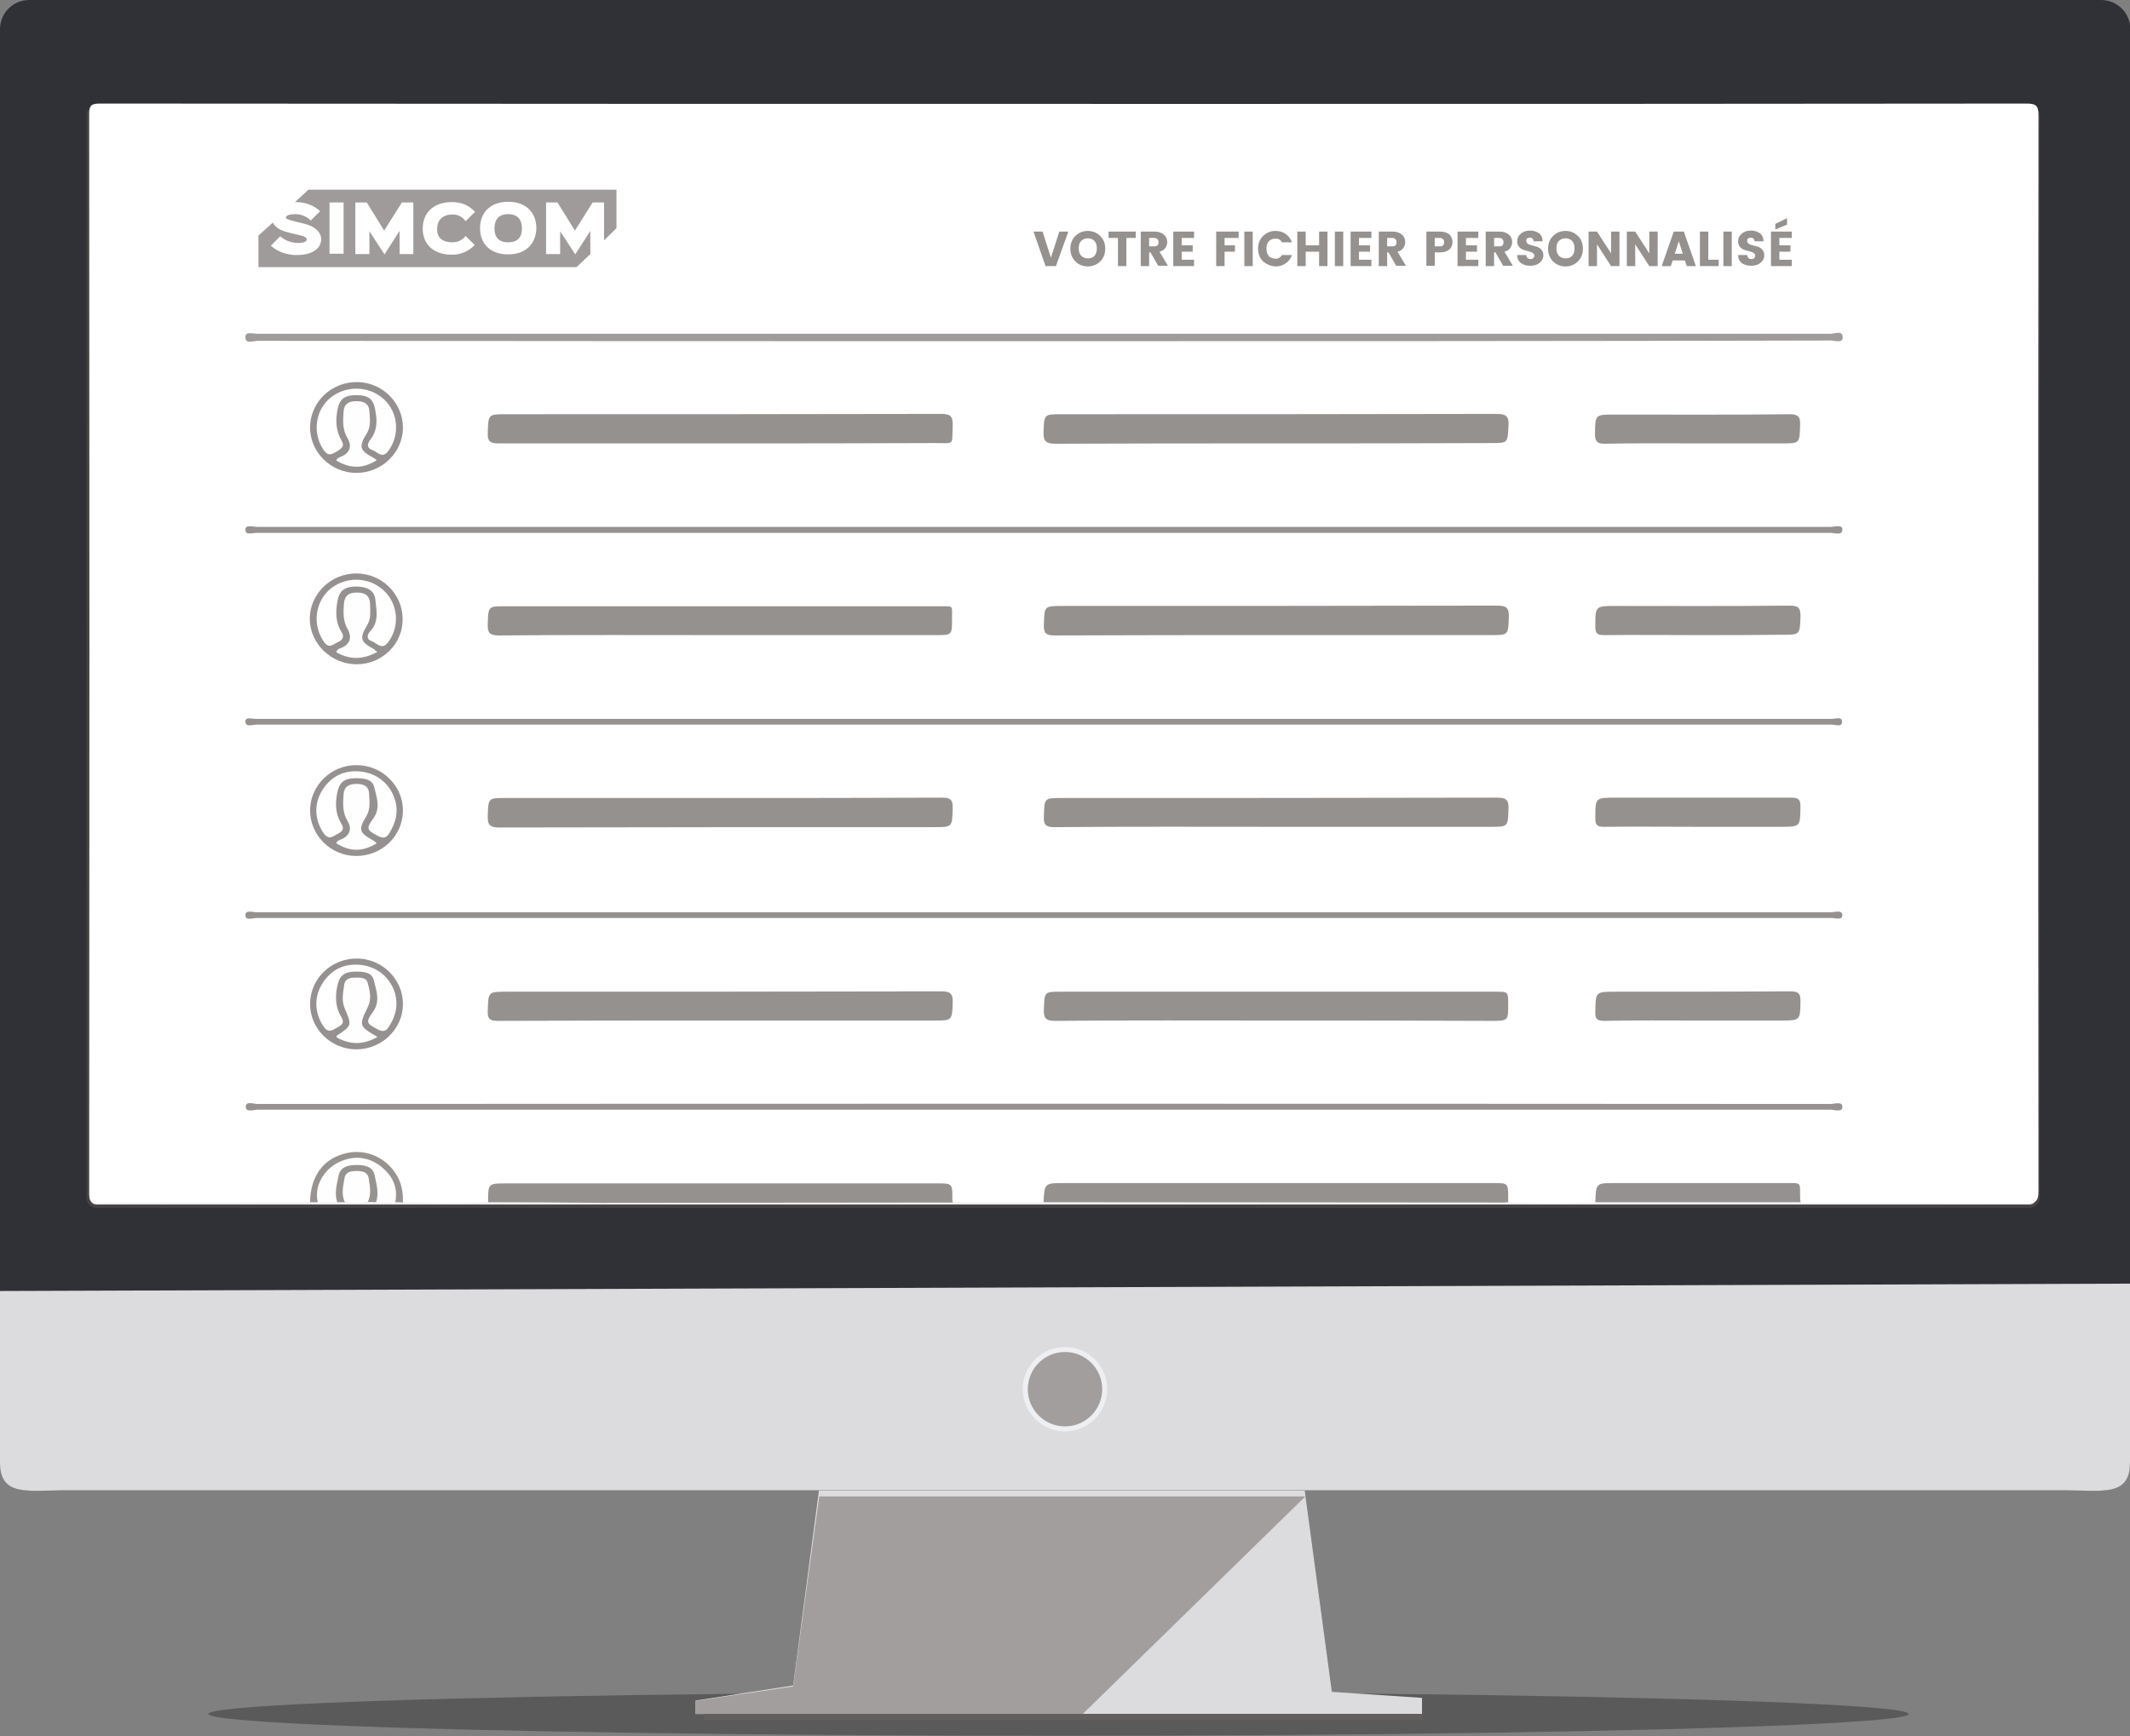
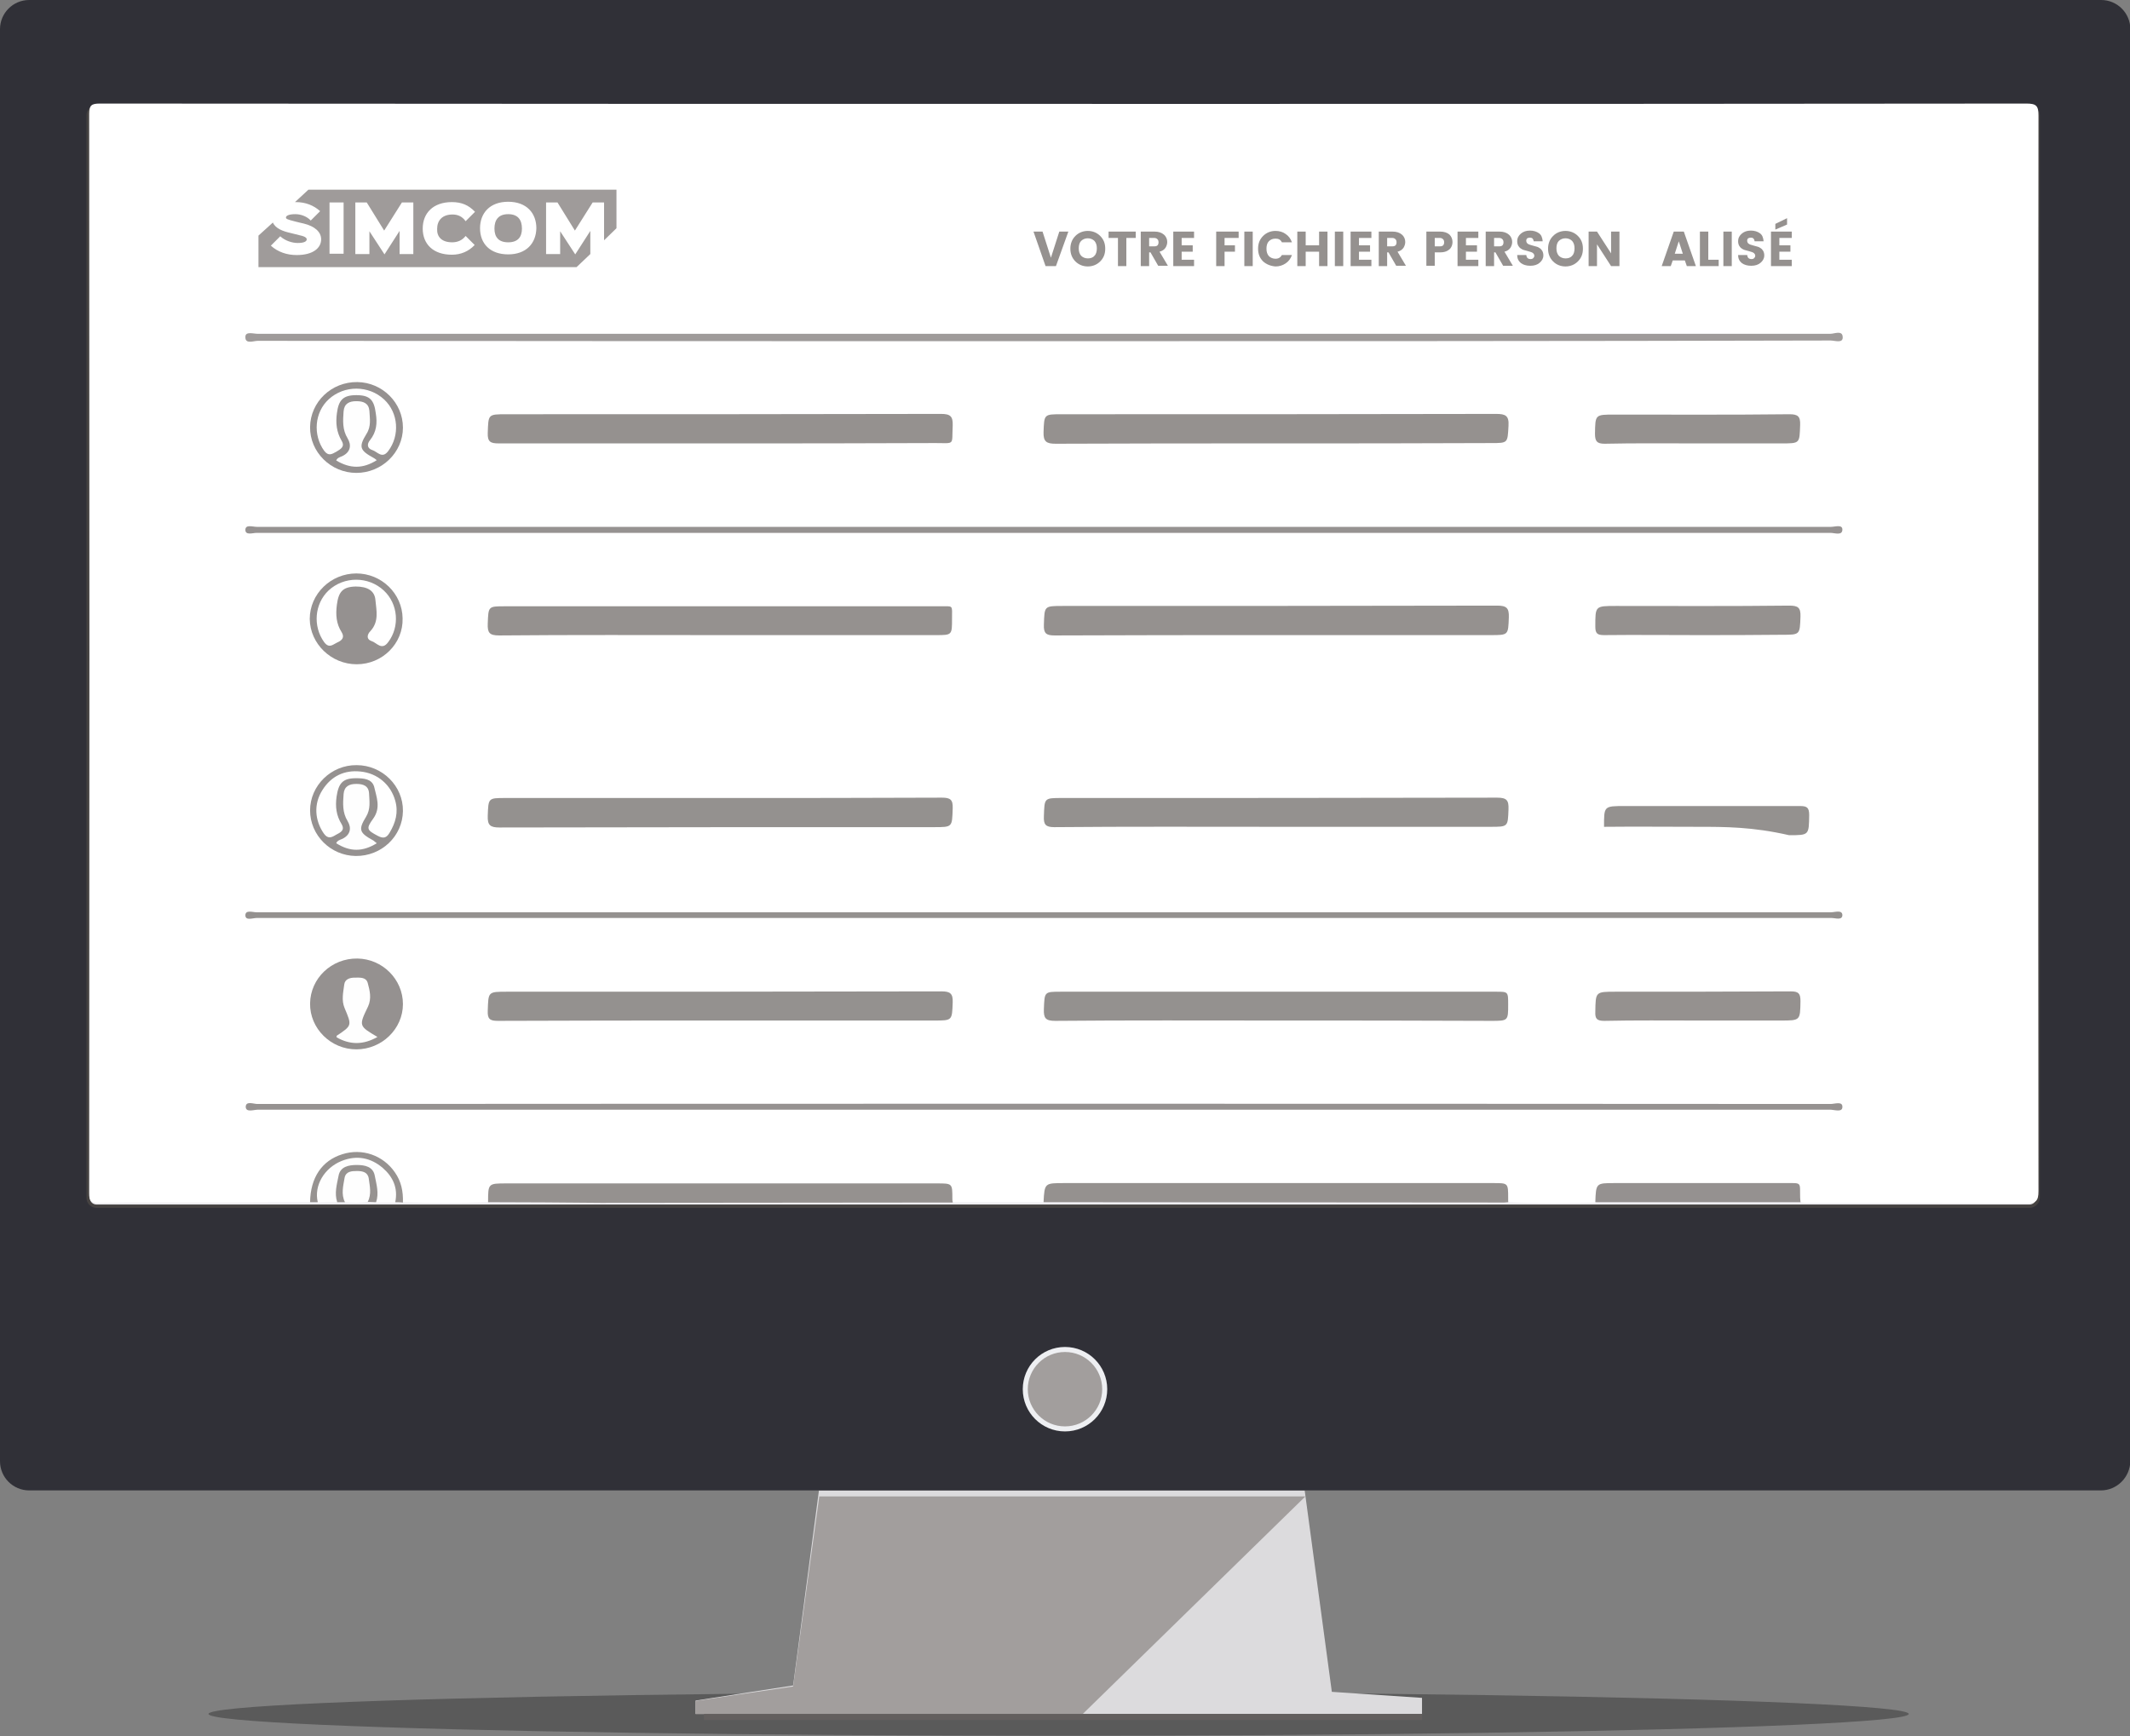
<svg xmlns="http://www.w3.org/2000/svg" version="1.1" id="Calque_1" x="0px" y="0px" viewBox="0 0 635.4 518" style="enable-background:new 0 0 635.4 518;" xml:space="preserve">
  <rect x="0" y="0" width="635.4" height="518" fill="#808080" stroke="none" />
  <style type="text/css">
	.st0{opacity:0.3;}
	.st1{fill:#DCDBDD;}
	.st2{fill:#A29E9D;}
	.st3{fill:#635F5E;}
	.st4{fill:#303037;}
	.st5{fill:#EFEEF1;}
	.st6{fill:none;stroke:#454241;stroke-miterlimit:10;}
	.st7{fill:#EEEFF2;}
	.st8{fill:#FFFFFF;}
	.st9{fill:#95918F;}
	.st10{fill:#959190;}
	.st11{fill:#FEFEFE;}
	.st12{fill:#979391;}
	.st13{fill:#94918F;}
	.st14{fill:#9F9B9A;}
	.st15{fill:#969291;}
</style>
  <g>
    <ellipse class="st0" cx="315.8" cy="511.4" rx="253.6" ry="6.5" />
    <polygon class="st1" points="244.3,444.7 236.6,502.9 207.5,507.4 207.5,511.4 424.2,511.4 424.2,506.6 397.3,504.8 389.2,444.7     " />
    <polygon class="st2" points="389.4,446.5 323,511.4 207.5,511.4 207.5,507.5 236.6,503.2 244.4,446.5  " />
    <rect x="210" y="511.4" class="st3" width="214.2" height="1.8" />
    <path class="st4" d="M626.7,444.7H8.7c-4.8,0-8.7-3.9-8.7-8.7V8.7C0,3.9,3.9,0,8.7,0h618.1c4.8,0,8.7,3.9,8.7,8.7V436   C635.4,440.8,631.5,444.7,626.7,444.7z" />
    <path class="st5" d="M605.6,359.9H29c-1.4,0-2.5-1.1-2.5-2.5V34.4c0-1.4,1.1-2.5,2.5-2.5h576.7c1.4,0,2.5,1.1,2.5,2.5v323.1   C608.1,358.8,607,359.9,605.6,359.9z" />
    <path class="st6" d="M605.4,359.9H28.8c-1.4,0-2.5-1.1-2.5-2.5V34.4c0-1.4,1.1-2.5,2.5-2.5h576.7c1.4,0,2.5,1.1,2.5,2.5v323.1   C607.9,358.8,606.8,359.9,605.4,359.9z" />
-     <path class="st1" d="M635.4,383v53.4c0,10.1-8.2,8.3-18.3,8.3H18.3c-10,0-18.3,1.8-18.3-8.3v-51.2L635.4,383z" />
    <circle class="st7" cx="317.7" cy="414.5" r="12.6" />
    <circle class="st2" cx="317.7" cy="414.5" r="11.1" />
    <path class="st6" d="M322.8,511.4" />
  </g>
  <g id="AMTKUm.tif">
    <g>
      <path class="st8" d="M145.6,358.7c-8.4,0.3-16.9,0.3-25.3,0c-0.9-0.9-0.7-2.1-0.9-3.2c-1.2-6.5-6.6-11.1-13.1-11    c-6.4,0.1-11.6,4.6-12.8,11c-0.2,1.1,0,2.3-0.9,3.2c-8.9,0-17.9,0.1-26.8,0.1c-12.1,0-24.2-0.1-36.4,0.1c-2.4,0-2.8-0.7-2.8-2.9    c0.1-107.3,0.1-214.7,0-322c0-2.6,0.7-3.1,3.2-3.1c109.3,0.1,218.6,0.1,327.9,0.1c82.3,0,164.5,0,246.8-0.1c3,0,3.6,0.7,3.6,3.6    c-0.1,107-0.1,213.9,0,320.9c0,3-0.8,3.6-3.6,3.6c-21.9-0.1-43.9-0.1-65.8-0.1c-0.5,0-1-0.1-1.4-0.1c-0.2-0.3-0.5-0.6-0.6-1    c-1.2-3.9-1.2-3.9-5.4-3.9c-16.3,0-32.6,0-48.9,0c-4.4,0-4.3,0-5.8,4.2c-0.1,0.3-0.3,0.5-0.5,0.7c-8.6,0.2-17.3,0.3-25.9-0.1    c-0.3-0.3-0.5-0.6-0.6-1c-1.3-3.8-1.3-3.8-5.2-3.8c-42.2,0-84.4,0-126.7,0c-0.5,0-1,0-1.4,0c-2.2-0.1-3.8,0.4-3.9,3    c0,0.7-0.4,1.3-0.8,1.8c-9,0-18.1,0-27.1,0c-0.2-0.3-0.5-0.6-0.6-1c-1.2-3.9-1.2-3.9-5.5-3.9c-41.4,0-82.8,0-124.1-0.1    C150,353.8,146.3,353.4,145.6,358.7z" />
      <path class="st9" d="M145.6,358.7c0-5.6,0-5.6,5.5-5.6c42.8,0,85.6,0,128.4,0c4.6,0,4.6,0,4.6,4.5c0,0.4,0,0.8,0.1,1.2    c-35,0-69.9,0.1-104.9,0.1C168,358.8,156.8,358.7,145.6,358.7z" />
      <path class="st9" d="M311.3,358.7c0.3-5.7,0.3-5.7,6.2-5.7c42.7,0,85.3,0,128,0c4.4,0,4.4,0,4.4,4.5c0,0.4,0,0.8,0,1.2    c-0.4,0-0.8,0.1-1.1,0.1C403,358.8,357.1,358.7,311.3,358.7z" />
      <path class="st10" d="M475.9,358.7c0.2-5.7,0.2-5.7,5.8-5.7c17,0,34,0,50.9,0c5,0,4.3-0.4,4.4,4.3c0,0.5,0.1,1,0.1,1.4    C516.6,358.7,496.3,358.7,475.9,358.7z" />
      <path class="st11" d="M100.5,358.7c-1.9,0-3.9,0-5.8,0.1c-0.9-0.6-1.2-1.4-1.1-2.5c0.4-6,6.5-11.6,12.7-11.6    c6.2,0,12.3,5.6,12.7,11.6c0.1,1.1-0.2,1.9-1.1,2.5c-1.9,0-3.9,0-5.8,0c-0.8-2-0.5-4.1-0.8-6.2c-0.4-2.9-1.8-4-5-4    c-3.2,0-4.5,1.1-5,4C101,354.6,101.3,356.7,100.5,358.7z" />
      <path class="st12" d="M117.9,358.7c0.9-4.2-0.7-7.6-3.7-10.2c-3.6-3.1-7.8-3.9-12.3-2.1c-5.2,2.1-8.3,7.4-7.1,12.3    c-0.8,0-1.5,0-2.3,0c0.1-7.3,3.5-12.4,9.6-14.3c5.9-1.9,12.2,0.3,15.7,5.4c1.9,2.7,2.5,5.7,2.4,9    C119.4,358.7,118.7,358.7,117.9,358.7z" />
      <path class="st11" d="M109.7,358.6c-2.3,0.4-4.6,0.3-6.8,0.1c-2-2.2-1.9-6.8,0.1-8.8c1.6-1.6,4.9-1.6,6.6-0.1    C111.7,351.7,111.8,356.2,109.7,358.6z" />
      <path class="st12" d="M109.7,358.6c1.2-2.3,0.6-4.7,0.3-7c-0.3-1.9-1.9-2.2-3.5-2.2c-1.6,0-3.3,0.1-3.7,2    c-0.4,2.4-1.1,4.9,0.1,7.3c-0.8,0-1.6,0-2.3,0c-0.9-2.7-0.1-5.3,0.4-7.9c0.5-2.7,3-3.2,5.4-3.2c2.5,0,4.9,0.5,5.4,3.2    c0.5,2.6,1.3,5.2,0.4,7.9C111.3,358.7,110.5,358.6,109.7,358.6z" />
      <path class="st13" d="M214.9,304.5c-22.1,0-44.2,0-66.4,0.1c-2.4,0-3.1-0.6-3-3c0.2-5.7,0-5.7,5.8-5.7c43.2,0,86.4,0,129.6-0.1    c2.6,0,3.4,0.7,3.3,3.3c-0.2,5.4-0.1,5.4-5.5,5.4C257.4,304.5,236.1,304.5,214.9,304.5z" />
      <path class="st13" d="M380.6,246.7c-22,0-44-0.1-66.1,0.1c-2.6,0-3.2-0.8-3.1-3.2c0.2-5.5,0-5.5,5.4-5.5c43.3,0,86.5,0,129.8-0.1    c2.9,0,3.5,0.8,3.4,3.5c-0.2,5.2-0.1,5.2-5.4,5.2C423.3,246.7,401.9,246.7,380.6,246.7z" />
      <path class="st13" d="M380.6,304.5c-21.9,0-43.8-0.1-65.8,0.1c-2.9,0-3.5-0.8-3.4-3.5c0.2-5.2,0.1-5.2,5.1-5.2    c43.3,0,86.5,0,129.8,0c3.6,0,3.6,0,3.6,3.8c0,4.9,0,4.9-5.1,4.9C423.4,304.5,402,304.5,380.6,304.5z" />
      <path class="st13" d="M214.9,238.1c22,0,44.1,0,66.1-0.1c2.5,0,3.3,0.6,3.2,3.2c-0.2,5.6,0,5.6-5.6,5.6c-43.2,0-86.4,0-129.6,0.1    c-2.8,0-3.6-0.7-3.5-3.5c0.2-5.3,0.1-5.3,5.3-5.3C172.2,238.1,193.5,238.1,214.9,238.1z" />
      <path class="st9" d="M214.7,189.5c-21.9,0-43.9-0.1-65.8,0.1c-2.9,0-3.5-0.8-3.4-3.5c0.2-5.2,0.1-5.2,5.1-5.2    c43.3,0,86.6,0,129.8,0c4.1,0,3.6-0.5,3.6,3.7c0,4.9,0,4.9-4.8,4.9C257.8,189.5,236.2,189.5,214.7,189.5z" />
      <path class="st9" d="M380.9,189.5c-22.1,0-44.2,0-66.3,0.1c-2.5,0-3.3-0.6-3.2-3.2c0.2-5.6,0-5.6,5.7-5.6c43.2,0,86.3,0,129.5-0.1    c2.8,0,3.6,0.7,3.5,3.5c-0.2,5.3-0.1,5.3-5.4,5.3C423.4,189.5,402.1,189.5,380.9,189.5z" />
      <path class="st9" d="M214.6,132.3c-21.9,0-43.9,0-65.8,0c-2.4,0-3.4-0.4-3.3-3.1c0.2-5.6,0-5.6,5.6-5.6c43.2,0,86.4,0,129.6-0.1    c2.8,0,3.6,0.7,3.5,3.5c-0.3,6,0.8,5.2-5.2,5.2C257.5,132.3,236,132.3,214.6,132.3z" />
      <path class="st9" d="M380.7,132.3c-21.9,0-43.9,0-65.8,0.1c-2.7,0-3.7-0.6-3.6-3.5c0.2-5.3,0.1-5.3,5.4-5.3    c43.2,0,86.4,0,129.6-0.1c2.8,0,3.9,0.5,3.7,3.6c-0.3,5.1-0.1,5.1-5.2,5.1C423.4,132.3,402.1,132.3,380.7,132.3z" />
      <path class="st14" d="M311.3,101.8c-78.1,0-156.3,0-234.4-0.1c-1.3,0-3.8,1.1-3.7-1.2c0-1.7,2.4-0.9,3.7-0.9    c156.4,0,312.7,0,469.1,0c1.3,0,3.7-1.2,3.7,1.1c0,1.8-2.4,0.9-3.6,0.9C467.8,101.8,389.5,101.8,311.3,101.8z" />
      <path class="st15" d="M311.4,159c-78.3,0-156.6,0-234.9,0c-1.1,0-3.3,0.8-3.3-0.9c0-1.7,2.2-0.9,3.4-0.9c156.5,0,313,0,469.6,0    c1.2,0,3.4-0.8,3.4,0.8c0,1.9-2.3,1-3.5,1C467.9,159,389.7,159,311.4,159z" />
      <path class="st15" d="M311.3,331.1c-78.1,0-156.2,0-234.3,0c-1.3,0-3.6,0.9-3.7-0.8c0-1.9,2.3-0.9,3.5-0.9    c156.4-0.1,312.9-0.1,469.3,0c1.2,0,3.6-0.9,3.5,0.9c0,1.7-2.4,0.8-3.7,0.8C467.7,331.1,389.5,331.1,311.3,331.1z" />
-       <path class="st13" d="M311.4,216.2c-78.3,0-156.6,0-234.9,0c-1.1,0-3.2,0.9-3.3-0.9c0-1.5,2-0.8,3.1-0.8c156.7,0,313.4,0,470.1,0    c1.1,0,3.1-0.8,3.1,0.8c0,1.8-2,0.9-3,0.9C468.2,216.2,389.8,216.2,311.4,216.2z" />
      <path class="st13" d="M311.6,273.9c-78.3,0-156.7,0-235,0c-1.2,0-3.4,0.9-3.4-0.8c0-1.7,2.2-0.9,3.3-0.9c156.6,0,313.1,0,469.7,0    c1.2,0,3.3-0.8,3.4,0.8c0,1.7-2.1,0.9-3.3,0.9C468.1,273.9,389.8,273.9,311.6,273.9z" />
      <path class="st9" d="M506.5,189.5c-9.3,0-18.6-0.1-28,0c-2,0-2.6-0.5-2.6-2.5c0-6.2-0.1-6.2,6.2-6.2c17.2,0,34.4,0.1,51.6-0.1    c2.6,0,3.5,0.5,3.4,3.3c-0.2,5.4-0.1,5.4-5.5,5.4C523.2,189.5,514.8,189.5,506.5,189.5z" />
      <path class="st9" d="M506.3,304.5c-9.2,0-18.5-0.1-27.7,0.1c-2.2,0-2.8-0.6-2.7-2.7c0.1-6,0-6,6.1-6c17.4,0,34.8,0,52.2-0.1    c2.3,0,2.9,0.6,2.9,2.9c-0.1,5.8,0,5.8-5.9,5.8C522.8,304.5,514.5,304.5,506.3,304.5z" />
-       <path class="st13" d="M506.5,246.7c-9.3,0-18.6-0.1-28,0c-2,0-2.6-0.5-2.6-2.5c0-6.2-0.1-6.2,6.2-6.2c17.4,0,34.8,0,52.2,0    c2.1,0,2.8,0.4,2.8,2.7c-0.1,6,0,6-6,6C522.8,246.7,514.6,246.7,506.5,246.7z" />
+       <path class="st13" d="M506.5,246.7c-9.3,0-18.6-0.1-28,0c0-6.2-0.1-6.2,6.2-6.2c17.4,0,34.8,0,52.2,0    c2.1,0,2.8,0.4,2.8,2.7c-0.1,6,0,6-6,6C522.8,246.7,514.6,246.7,506.5,246.7z" />
      <path class="st9" d="M506.1,132.3c-9.1,0-18.3-0.1-27.4,0.1c-2.3,0-2.9-0.7-2.9-3c0.1-5.7,0-5.7,5.8-5.7c17.4,0,34.8,0.1,52.2-0.1    c2.5,0,3.3,0.6,3.2,3.2c-0.2,5.5,0,5.5-5.5,5.5C523.1,132.3,514.6,132.3,506.1,132.3z" />
      <path class="st10" d="M106.4,228.3c7.6,0,13.9,6.2,13.8,13.7c-0.1,7.5-6.4,13.5-14.1,13.4c-7.5-0.1-13.6-6.2-13.6-13.6    C92.5,234.4,98.8,228.2,106.4,228.3z" />
      <path class="st10" d="M106.3,141.1c-7.6,0-13.9-6.2-13.8-13.7c0.1-7.5,6.4-13.5,14.1-13.4c7.5,0.1,13.6,6.2,13.6,13.6    C120.2,135,113.9,141.1,106.3,141.1z" />
      <path class="st10" d="M106.3,313.1c-7.6,0-13.9-6.2-13.8-13.7c0.1-7.5,6.4-13.5,14.1-13.4c7.5,0.1,13.6,6.2,13.6,13.6    C120.2,307,113.9,313.1,106.3,313.1z" />
      <path class="st10" d="M106.4,198.2c-7.6,0-13.9-6.1-14-13.5c0-7.5,6.3-13.6,13.9-13.6c7.5,0,13.7,6,13.8,13.4    C120.3,192,114.1,198.2,106.4,198.2z" />
      <path class="st8" d="M106.2,232.2c-4,0-5.2,1.5-5.8,5.5c-0.4,3-0.1,5.6,1.5,8.2c1.1,1.9-0.4,2.5-1.7,3.2c-1.3,0.8-2.4,1.3-3.6-0.4    c-2.7-3.9-3.1-8.8-0.4-13c2.6-4.1,6.5-6,11.3-5.5c5.2,0.5,9.1,4,10.4,8.7c1,3.5,0.1,6.6-1.7,9.6c-0.9,1.5-1.8,1.8-3.5,0.9    c-3.2-1.7-3.6-2.1-1.4-5.1c2.4-3.3,1-6.5,0.3-9.6C110.9,232.4,108.5,232.2,106.2,232.2z" />
      <path class="st11" d="M112.4,251.6c-4.2,2.6-8,2.6-12.1,0c0.3-0.8,1.1-1,1.8-1.3c2.5-1.2,2.8-3.3,1.6-5.3    c-1.6-2.6-1.4-5.3-1.2-8.1c0.2-2.3,1.7-3,3.8-3c2.1,0,3.7,0.6,3.8,2.9c0.1,2.3,0.5,4.6-0.9,6.9c-2.4,3.9-2,4.8,2.2,7.1    C111.8,251.1,112.1,251.4,112.4,251.6z" />
      <path class="st8" d="M106.3,117.9c-4,0-5.3,1.5-5.8,5.4c-0.4,3-0.1,5.6,1.4,8.2c1.1,1.8-0.3,2.5-1.6,3.3c-1.3,0.7-2.3,1.4-3.6-0.3    c-3.4-4.7-2.9-11.5,1.4-15.4c4.6-4.2,11.9-4.2,16.5,0.1c4.3,4,4.7,10.8,1.2,15.4c-1.8,2.4-3.2,0.2-4.7-0.3c-1.6-0.5-1.7-1.8-0.7-3    c1.9-2.4,2.2-5,1.7-8C111.6,119.4,110.4,117.9,106.3,117.9z" />
      <path class="st11" d="M112.4,137.3c-4.1,2.6-7.9,2.6-12.1,0.1c0.3-0.8,1.1-1,1.8-1.3c2.5-1.2,2.8-3.3,1.6-5.3    c-1.6-2.6-1.4-5.3-1.2-8.1c0.2-2.3,1.7-3,3.8-3c2.1,0,3.7,0.6,3.9,2.9c0.1,2.3,0.6,4.6-0.9,6.9c-2.4,3.9-1.9,4.9,2.1,7.1    C111.8,136.8,112.1,137.1,112.4,137.3z" />
-       <path class="st8" d="M106.2,289.9c-4,0-5.2,1.5-5.8,5.5c-0.4,3-0.1,5.6,1.5,8.2c1.1,1.9-0.4,2.5-1.7,3.2c-1.3,0.8-2.4,1.3-3.6-0.4    c-2.7-3.9-3.1-8.8-0.4-13c2.6-4.1,6.5-6,11.3-5.5c5.2,0.5,9.1,4,10.4,8.7c0.9,3.5,0.1,6.6-1.8,9.6c-0.9,1.5-1.8,1.8-3.5,0.9    c-3.2-1.7-3.6-2.1-1.4-5.1c2.4-3.3,1-6.5,0.3-9.6C110.9,290.1,108.5,289.9,106.2,289.9z" />
      <path class="st11" d="M112.6,309.4c-4.2,2.4-8.2,2.4-12.2,0.1c0-0.2,0-0.5,0.1-0.5c4.5-3,4.5-3,2.3-8.2c-1-2.4-0.4-4.7-0.1-7.1    c0.2-1.5,1.6-2,3.1-2c1.6,0,3.4-0.2,3.9,1.6c0.6,2.2,1.2,4.6,0.1,7C107,306.1,107,306.1,112.6,309.4z" />
      <path class="st8" d="M106.1,175c-3.9,0.1-5.1,1.6-5.6,5.4c-0.4,3-0.2,5.7,1.4,8.2c1,1.6,0.1,2.5-1.3,3.1c-1.3,0.6-2.4,1.9-3.9-0.1    c-3.4-4.7-2.9-11.4,1.3-15.4c4.6-4.3,11.9-4.3,16.5,0c4.3,4,4.8,10.8,1.3,15.4c-1.9,2.6-3.4,0.2-4.9-0.3c-1.8-0.6-1.3-2.1-0.4-3    c2.6-2.8,1.8-6.1,1.5-9.2C111.8,176.3,109.7,175,106.1,175z" />
-       <path class="st11" d="M112.6,194.5c-4.4,2.4-8.3,2.4-12.3,0.1c0.3-1,1.1-1.1,1.8-1.4c2.5-1.2,2.8-3.3,1.7-5.3    c-1.5-2.5-1.4-5.1-1.2-7.8c0.2-2.4,1.5-3.3,3.8-3.3c2.4,0,3.9,0.8,4,3.4c0,2.2,0.4,4.2-0.9,6.4c-2.4,3.9-1.9,5,2.1,7.1    C111.7,193.9,112,194.2,112.6,194.5z" />
      <g>
        <path class="st9" d="M311.9,79.4l-3.6-10.3h2.7l2.5,7.8l2.5-7.8h2.7L315,79.4H311.9z" />
        <path class="st9" d="M320.8,78c-1-1-1.5-2.3-1.5-3.8s0.5-2.8,1.5-3.8c1-1,2.3-1.5,3.7-1.5s2.7,0.5,3.7,1.5c1,1,1.5,2.2,1.5,3.8     s-0.5,2.8-1.5,3.8c-1,1-2.3,1.5-3.7,1.5S321.8,79,320.8,78z M326.5,76.3c0.5-0.5,0.7-1.3,0.7-2.2s-0.2-1.6-0.7-2.2     c-0.5-0.5-1.2-0.8-2-0.8s-1.5,0.3-2,0.8c-0.5,0.5-0.7,1.3-0.7,2.2s0.2,1.6,0.7,2.2c0.5,0.5,1.2,0.8,2,0.8S326,76.9,326.5,76.3z" />
        <path class="st9" d="M330.7,71v-1.9h8.1V71h-2.8v8.4h-2.5V71H330.7z" />
        <path class="st9" d="M342.8,75.4v4h-2.5V69.1h4.1c1.2,0,2.1,0.3,2.8,0.9c0.7,0.6,1,1.4,1,2.2c0,0.6-0.2,1.2-0.5,1.7     c-0.4,0.6-1,1-1.8,1.2l2.5,4.2h-2.9l-2.3-4H342.8z M342.8,71v2.5h1.6c0.4,0,0.7-0.1,0.9-0.3c0.2-0.2,0.3-0.5,0.3-0.9     s-0.1-0.7-0.3-0.9c-0.2-0.2-0.5-0.4-0.9-0.4H342.8z" />
        <path class="st9" d="M356.2,69.1V71h-3.7v2.2h3.3v1.9h-3.3v2.4h3.7v1.9H350V69.1H356.2z" />
        <path class="st9" d="M362.8,79.4V69.1h6.7V71h-4.2v2.2h3.1v1.9h-3.1v4.3H362.8z" />
        <path class="st9" d="M371.2,79.4V69.1h2.5v10.3H371.2z" />
        <path class="st9" d="M376.8,78c-1-1-1.5-2.2-1.5-3.8s0.5-2.8,1.5-3.8c1-1,2.3-1.5,3.7-1.5c1.1,0,2.2,0.3,3,0.9     c0.9,0.6,1.5,1.4,1.9,2.5h-3c-0.4-0.8-1-1.1-1.9-1.1c-0.9,0-1.5,0.3-2,0.8c-0.5,0.5-0.7,1.3-0.7,2.2s0.2,1.6,0.7,2.2     c0.5,0.5,1.2,0.8,2,0.8c0.9,0,1.5-0.4,1.9-1.1h3c-0.4,1.1-1,1.9-1.9,2.5c-0.9,0.6-1.9,0.9-3,0.9C379.1,79.4,377.8,78.9,376.8,78z     " />
        <path class="st9" d="M393.5,69.1h2.5v10.3h-2.5v-4.3h-4v4.3h-2.5V69.1h2.5v4.1h4V69.1z" />
        <path class="st9" d="M398.2,79.4V69.1h2.5v10.3H398.2z" />
        <path class="st9" d="M409.1,69.1V71h-3.7v2.2h3.3v1.9h-3.3v2.4h3.7v1.9h-6.2V69.1H409.1z" />
        <path class="st9" d="M413.8,75.4v4h-2.5V69.1h4.1c1.2,0,2.1,0.3,2.8,0.9c0.7,0.6,1,1.4,1,2.2c0,0.6-0.2,1.2-0.5,1.7     c-0.4,0.6-1,1-1.8,1.2l2.5,4.2h-2.9l-2.3-4H413.8z M413.8,71v2.5h1.6c0.4,0,0.7-0.1,0.9-0.3c0.2-0.2,0.3-0.5,0.3-0.9     s-0.1-0.7-0.3-0.9c-0.2-0.2-0.5-0.4-0.9-0.4H413.8z" />
        <path class="st9" d="M433.3,72.2c0,0.7-0.2,1.4-0.7,2c-0.3,0.3-0.7,0.6-1.2,0.8c-0.5,0.2-1.1,0.3-1.9,0.3H428v4h-2.5V69.1h4.1     c1.2,0,2.1,0.3,2.8,0.9C433,70.6,433.3,71.4,433.3,72.2z M428,73.5h1.6c0.4,0,0.7-0.1,0.9-0.3c0.2-0.2,0.3-0.5,0.3-0.9     s-0.1-0.7-0.3-0.9c-0.2-0.2-0.5-0.4-0.9-0.4H428V73.5z" />
        <path class="st9" d="M441,69.1V71h-3.7v2.2h3.3v1.9h-3.3v2.4h3.7v1.9h-6.2V69.1H441z" />
        <path class="st9" d="M445.7,75.4v4h-2.5V69.1h4.1c1.2,0,2.1,0.3,2.8,0.9c0.7,0.6,1,1.4,1,2.2c0,0.6-0.2,1.2-0.5,1.7     c-0.4,0.6-1,1-1.8,1.2l2.5,4.2h-2.9l-2.3-4H445.7z M445.7,71v2.5h1.6c0.4,0,0.7-0.1,0.9-0.3c0.2-0.2,0.3-0.5,0.3-0.9     s-0.1-0.7-0.3-0.9c-0.2-0.2-0.5-0.4-0.9-0.4H445.7z" />
        <path class="st9" d="M456.4,70.9c-0.3,0-0.6,0.1-0.8,0.2c-0.2,0.2-0.3,0.4-0.3,0.7s0.1,0.6,0.3,0.8c0.2,0.2,0.4,0.3,0.7,0.4     c0.3,0.1,0.6,0.2,1,0.3c0.4,0.1,0.7,0.2,1.1,0.3c0.4,0.1,0.7,0.3,1,0.5c0.3,0.2,0.5,0.5,0.7,0.8c0.2,0.4,0.3,0.8,0.3,1.3     c0,0.9-0.4,1.6-1.1,2.2c-0.7,0.6-1.6,0.9-2.8,0.9c-1.2,0-2.1-0.3-2.8-0.8c-0.7-0.6-1.1-1.3-1.1-2.4h2.7c0.1,0.8,0.5,1.2,1.3,1.2     c0.4,0,0.6-0.1,0.8-0.3c0.2-0.2,0.3-0.4,0.3-0.7c0-0.3-0.1-0.5-0.3-0.7c-0.2-0.2-0.4-0.3-0.7-0.4c-0.3-0.1-0.6-0.2-1-0.3     c-0.4-0.1-0.7-0.2-1.1-0.3c-0.4-0.1-0.7-0.3-1-0.5s-0.5-0.5-0.7-0.8c-0.2-0.4-0.3-0.8-0.3-1.3c0-1,0.4-1.7,1.1-2.3     c0.7-0.6,1.6-0.9,2.7-0.9c1.1,0,2,0.3,2.7,0.8c0.7,0.5,1,1.3,1.1,2.4h-2.7c0-0.4-0.2-0.7-0.4-0.9C457,71,456.7,70.9,456.4,70.9z" />
        <path class="st9" d="M463.3,78c-1-1-1.5-2.3-1.5-3.8s0.5-2.8,1.5-3.8c1-1,2.3-1.5,3.7-1.5s2.7,0.5,3.7,1.5c1,1,1.5,2.2,1.5,3.8     s-0.5,2.8-1.5,3.8c-1,1-2.3,1.5-3.7,1.5S464.3,79,463.3,78z M469,76.3c0.5-0.5,0.7-1.3,0.7-2.2s-0.2-1.6-0.7-2.2     c-0.5-0.5-1.2-0.8-2-0.8s-1.5,0.3-2,0.8c-0.5,0.5-0.7,1.3-0.7,2.2s0.2,1.6,0.7,2.2c0.5,0.5,1.2,0.8,2,0.8S468.5,76.9,469,76.3z" />
        <path class="st9" d="M480.6,69.1h2.5v10.3h-2.5l-4.2-6.5v6.5h-2.5V69.1h2.5l4.2,6.5V69.1z" />
-         <path class="st9" d="M492,69.1h2.5v10.3H492l-4.2-6.5v6.5h-2.5V69.1h2.5l4.2,6.5V69.1z" />
        <path class="st9" d="M503.2,79.4l-0.6-1.7H499l-0.6,1.7h-2.7l3.6-10.3h3l3.6,10.3H503.2z M499.6,75.7h2.4l-1.2-3.7L499.6,75.7z" />
        <path class="st9" d="M507.1,69.1h2.5v8.4h3.1v1.9h-5.6V69.1z" />
        <path class="st9" d="M514.1,79.4V69.1h2.5v10.3H514.1z" />
        <path class="st9" d="M522.3,70.9c-0.3,0-0.6,0.1-0.8,0.2c-0.2,0.2-0.3,0.4-0.3,0.7s0.1,0.6,0.3,0.8c0.2,0.2,0.4,0.3,0.7,0.4     c0.3,0.1,0.6,0.2,1,0.3c0.4,0.1,0.7,0.2,1.1,0.3c0.4,0.1,0.7,0.3,1,0.5c0.3,0.2,0.5,0.5,0.7,0.8c0.2,0.4,0.3,0.8,0.3,1.3     c0,0.9-0.4,1.6-1.1,2.2c-0.7,0.6-1.6,0.9-2.8,0.9c-1.2,0-2.1-0.3-2.8-0.8c-0.7-0.6-1.1-1.3-1.1-2.4h2.7c0.1,0.8,0.5,1.2,1.3,1.2     c0.4,0,0.6-0.1,0.8-0.3c0.2-0.2,0.3-0.4,0.3-0.7c0-0.3-0.1-0.5-0.3-0.7c-0.2-0.2-0.4-0.3-0.7-0.4c-0.3-0.1-0.6-0.2-1-0.3     c-0.4-0.1-0.7-0.2-1.1-0.3c-0.4-0.1-0.7-0.3-1-0.5s-0.5-0.5-0.7-0.8c-0.2-0.4-0.3-0.8-0.3-1.3c0-1,0.4-1.7,1.1-2.3     c0.7-0.6,1.6-0.9,2.7-0.9c1.1,0,2,0.3,2.7,0.8c0.7,0.5,1,1.3,1.1,2.4h-2.7c0-0.4-0.2-0.7-0.4-0.9C522.9,71,522.6,70.9,522.3,70.9     z" />
        <path class="st9" d="M534.5,69.1V71h-3.7v2.2h3.3v1.9h-3.3v2.4h3.7v1.9h-6.2V69.1H534.5z M529.6,66.8l3.5-1.7V67l-3.5,1.5V66.8z" />
      </g>
    </g>
  </g>
  <path class="st14" d="M183.8,56.6H92l-4,3.7c0.1,0,0.1,0,0.2,0c3,0,5.4,1,7.3,2.7l-2.8,2.8c-1.1-1.2-2.9-1.9-4.6-1.9  c-2,0-2.8,0.5-2.8,1c0,0.4,0.4,0.6,2.8,1.2c0.3,0.1,2.1,0.5,2.5,0.6c3.3,0.8,5.2,2.5,5.2,4.7c0,2.6-2.4,4.7-7.3,4.7  c-2.9,0-5.6-0.9-7.7-2.8l2.8-2.8c1.4,1.3,3.5,2,5.2,2c2.2,0,2.7-0.6,2.7-1.1c0-0.2-0.1-0.8-2.1-1.2c-0.3-0.1-2.5-0.6-2.8-0.7  c-2.2-0.5-4.4-1.3-5.2-3.1l-4.3,3.9v9.4h94.9l4.1-3.9v-6.9l-4.5,7l-4.5-6.9v6.8h-4.2V60.4h3.4l5.2,8.4l5.3-8.4h3.4v11.3l3.7-3.6  V56.6z M102.5,75.7h-4.2V60.4h4.2V75.7z M123.4,75.8h-4.2v-6.9l-4.5,7l-4.5-6.9v6.8H106V60.4h3.4l5.2,8.4l5.3-8.4h3.4V75.8z   M134.9,72.3c1.6,0,3-0.6,4-1.9l2.7,2.7c-1.8,1.9-4.1,2.9-6.8,2.9c-5.6,0-8.7-3.2-8.7-7.8c0-4.6,3.1-7.9,8.7-7.9  c2.9,0,5,0.9,6.9,2.9l-2.8,2.8c-1-1.4-2.3-2-3.9-2c-3.1,0-4.6,1.8-4.6,4.3C130.3,70.6,131.7,72.3,134.9,72.3z M151.6,75.9  c-5.4,0-8.4-3.2-8.4-7.8c0-4.5,2.9-7.9,8.4-7.9c5.5,0,8.4,3.4,8.4,7.9C159.9,72.7,156.9,75.9,151.6,75.9z" />
  <path class="st14" d="M151.6,63.9c-2.9,0-4.1,1.7-4.1,4.3c0,2.5,1.2,4.1,4.1,4.1c2.9,0,4.1-1.6,4.1-4.1  C155.7,65.6,154.5,63.9,151.6,63.9z" />
</svg>